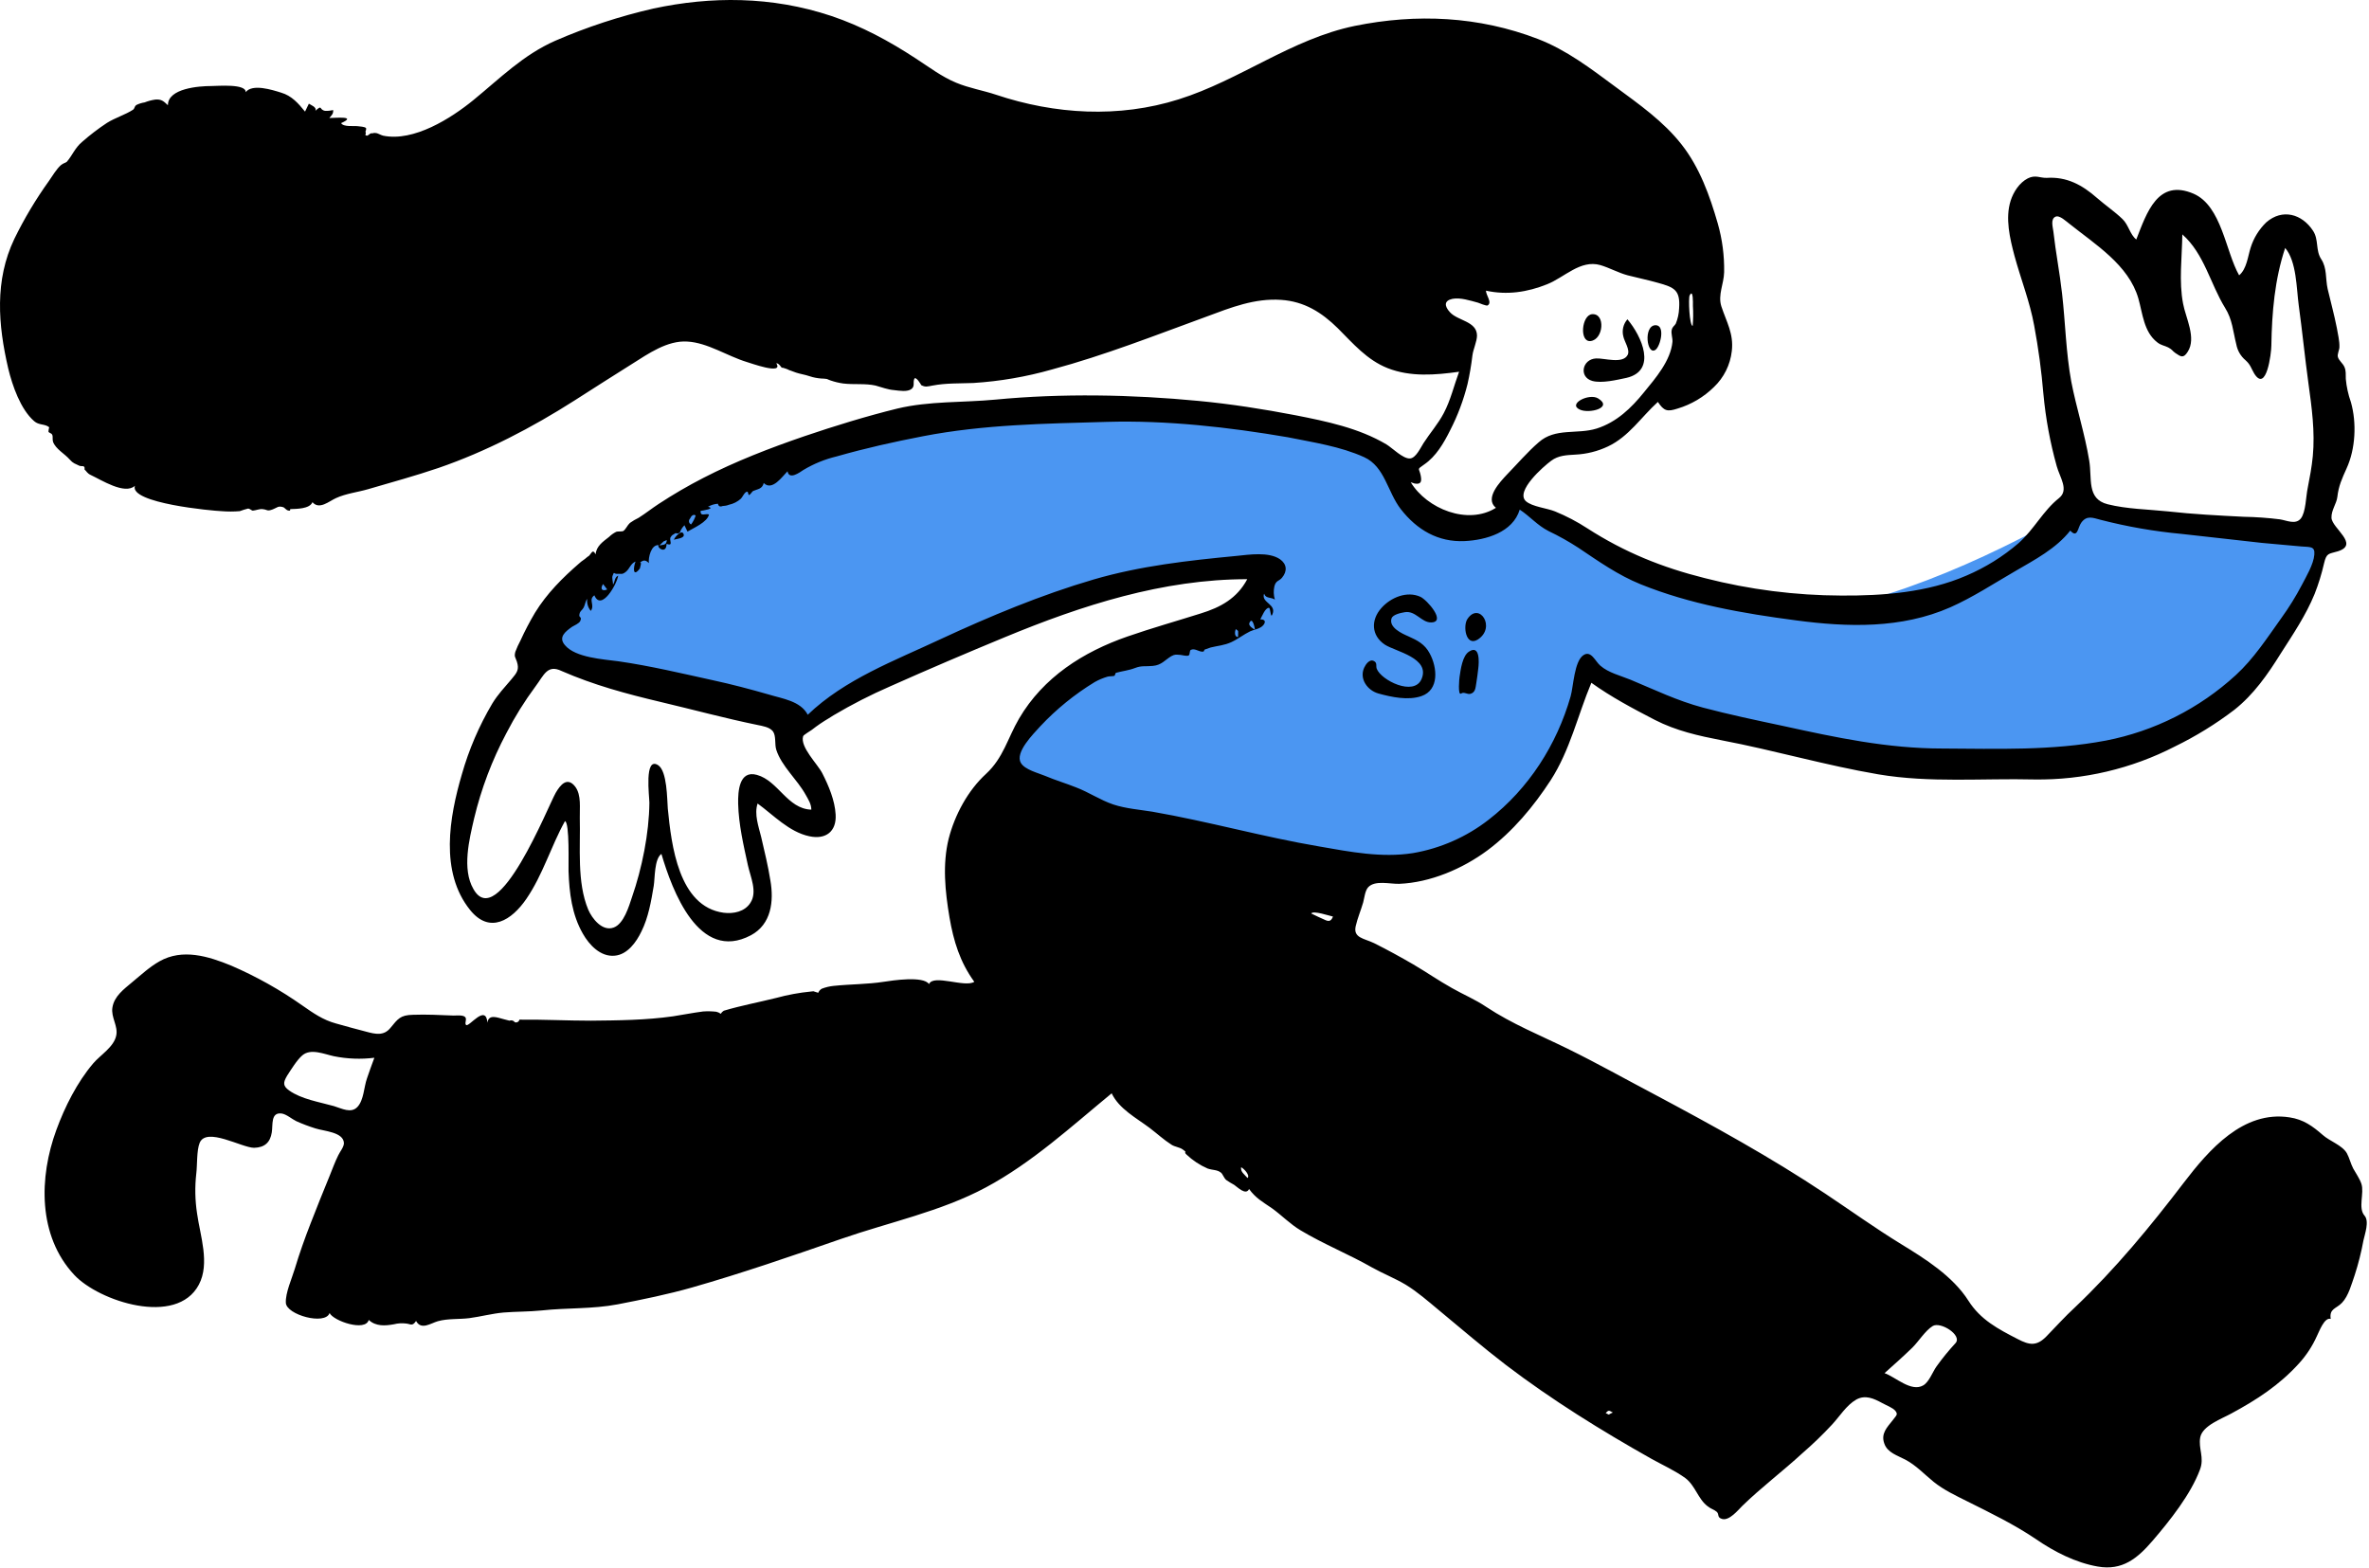
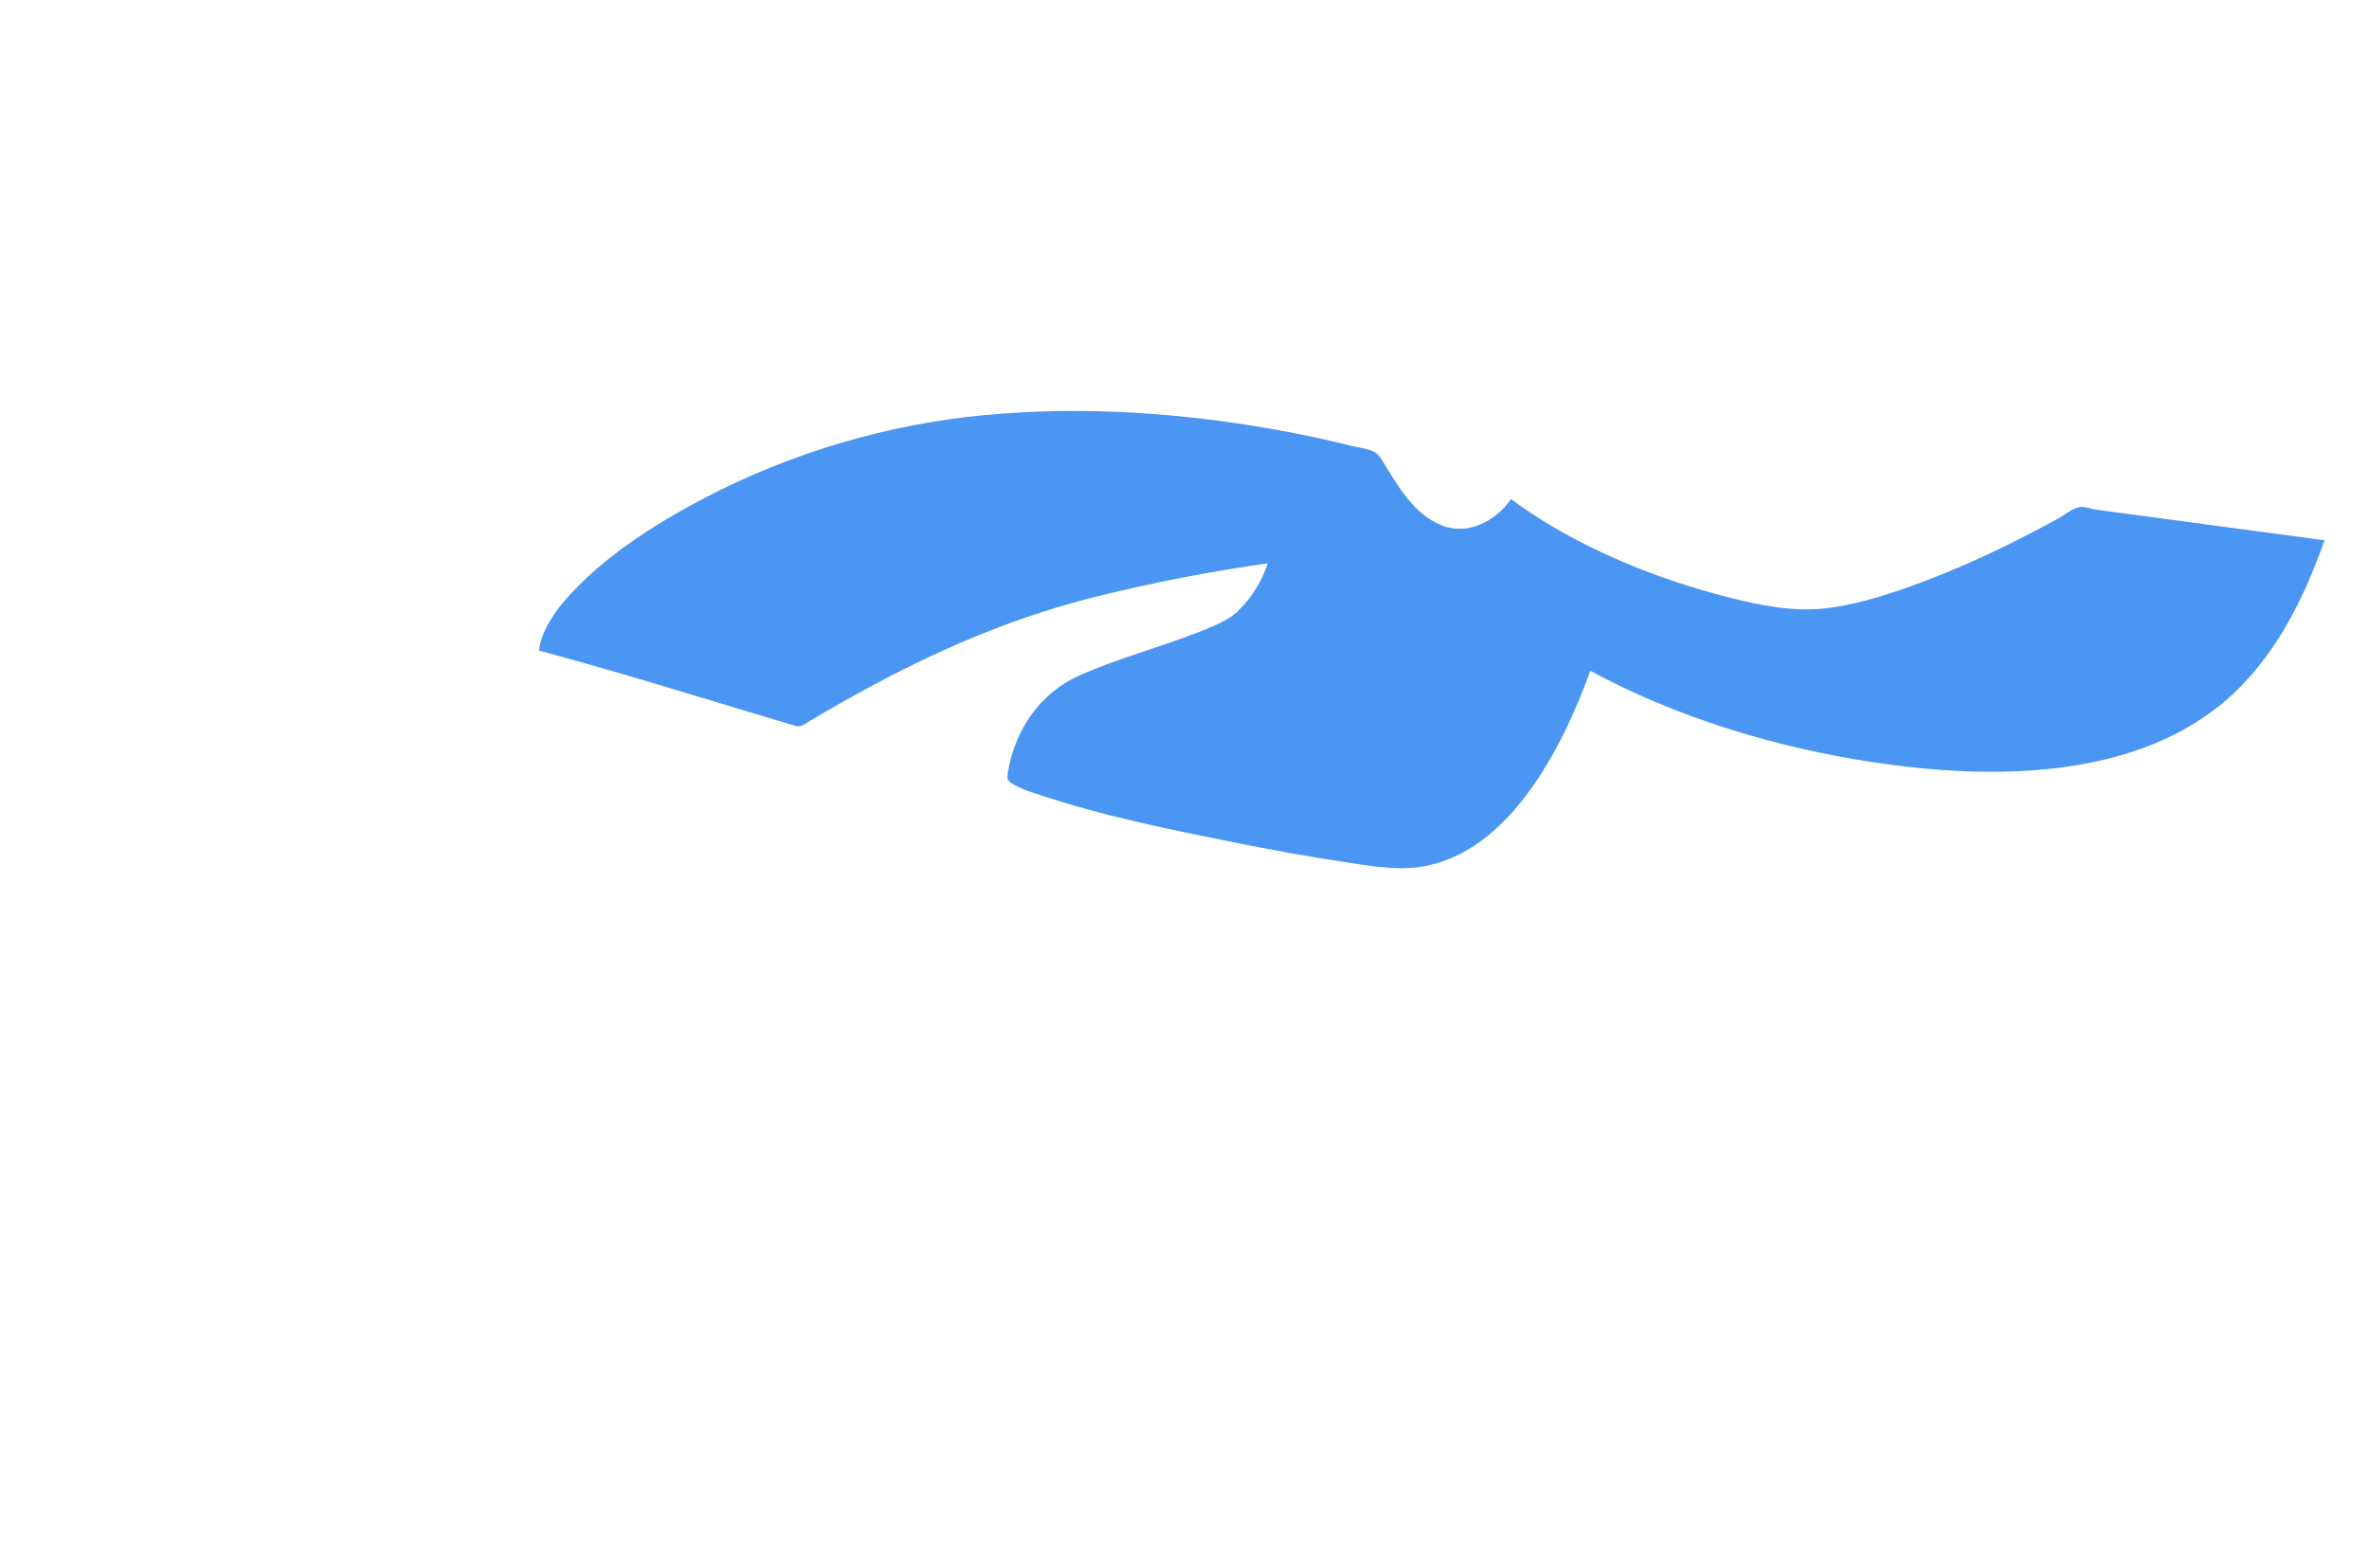
<svg xmlns="http://www.w3.org/2000/svg" width="926" height="613" viewBox="0 0 926 613" fill="none">
  <g clip-path="url(#clip0_1215_545)">
-     <path fill-rule="evenodd" clip-rule="evenodd" d="M210.633 254.334C243.533 263.134 276.133 273.434 308.733 283.134C312.433 284.234 312.433 284.434 315.633 282.434C324.533 277.034 333.633 271.934 342.833 267.034C370.633 252.234 399.133 240.434 429.733 232.934C451.441 227.606 473.401 223.367 495.533 220.234C493.191 227.474 489.065 234.009 483.533 239.234C479.333 243.034 473.633 245.034 468.533 247.134C453.133 253.134 437.133 257.334 422.033 264.034C406.633 270.834 396.933 285.034 394.033 301.534C393.533 304.634 393.533 305.034 396.033 306.634C399.014 308.25 402.167 309.524 405.433 310.434C430.533 318.934 456.933 324.234 482.933 329.434C496.733 332.234 510.533 334.734 524.433 336.834C533.033 338.134 542.133 339.834 550.933 339.334C588.433 337.134 610.733 292.534 621.633 262.234C655.533 280.634 694.433 292.334 732.433 298.034C778.433 304.934 836.433 305.234 872.833 271.334C890.133 255.134 900.833 233.334 908.633 211.234C883.133 209.034 857.733 205.234 832.433 201.334L819.233 199.234C817.433 198.934 814.733 197.934 812.933 198.234C810.133 198.634 806.633 201.634 804.133 202.934C785.433 213.134 766.033 222.434 745.933 229.534C735.133 233.334 724.033 236.734 712.633 237.934C700.433 239.134 687.833 236.634 676.033 233.634C646.433 226.134 615.333 213.434 590.633 195.134C584.633 203.734 573.733 209.534 563.433 205.334C552.133 200.834 545.833 188.934 539.733 179.134C537.533 175.534 533.333 175.534 529.233 174.534C517.733 171.634 506.133 169.234 494.433 167.234C456.033 160.734 416.533 158.534 377.733 163.034C339.695 167.606 302.893 179.455 269.333 197.934C254.833 205.934 240.733 215.134 228.633 226.534C221.033 233.934 212.133 243.434 210.633 254.334Z" fill="#4B96F2" />
-     <path fill-rule="evenodd" clip-rule="evenodd" d="M324.933 6.234C336.833 10.234 347.533 16.034 357.933 22.834C363.033 26.134 368.133 30.034 373.733 32.334C378.733 34.434 384.233 35.334 389.333 37.034C412.333 44.734 437.333 46.234 460.733 38.834C484.633 31.334 504.833 15.234 529.533 10.134C553.633 5.234 578.033 6.334 601.133 15.234C612.333 19.534 621.833 26.834 631.433 33.934C640.633 40.734 650.233 47.434 657.333 56.534C664.333 65.434 668.333 76.534 671.433 87.334C673.209 93.541 674.051 99.978 673.933 106.434C673.833 110.934 671.433 115.334 672.833 119.734C674.833 125.834 677.733 130.434 676.933 137.234C676.335 142.612 673.856 147.606 669.933 151.334C665.956 155.251 661.081 158.135 655.733 159.734C651.733 161.034 650.433 160.734 648.033 157.134C641.433 163.134 636.733 170.634 628.533 174.534C624.52 176.437 620.169 177.525 615.733 177.734C612.333 177.934 609.133 178.034 606.333 180.134C603.333 182.334 592.233 192.034 596.433 195.934C598.933 198.134 604.633 198.634 607.833 199.934C612.231 201.733 616.45 203.943 620.433 206.534C635.033 215.934 649.633 221.834 666.433 226.034C683.85 230.494 701.754 232.778 719.733 232.834C736.133 232.934 753.433 231.634 768.633 225.034C776.045 221.874 782.926 217.59 789.033 212.334C795.033 207.034 798.633 199.634 804.833 194.734C808.833 191.534 805.133 186.634 803.933 182.234C801.354 173.01 799.614 163.571 798.733 154.034C797.982 145.079 796.781 136.168 795.133 127.334C793.433 117.934 789.933 109.234 787.433 100.034C785.633 93.234 783.733 85.334 785.933 78.434C787.033 75.034 789.333 71.434 792.633 69.734C795.633 68.234 797.433 69.634 800.033 69.534C807.833 69.034 813.833 72.234 819.733 77.434C822.933 80.234 826.633 82.734 829.633 85.634C832.033 87.934 832.533 91.634 835.033 93.634C839.133 83.134 843.433 69.734 857.433 75.734C868.433 80.534 869.933 98.334 875.233 107.634C878.233 105.134 878.633 100.234 879.733 96.834C880.909 93.077 883.006 89.674 885.833 86.934C892.133 81.434 899.833 83.634 904.133 90.234C906.433 93.734 905.033 97.834 907.333 101.334C909.633 104.834 908.933 108.834 909.833 112.934C911.033 118.034 912.433 123.134 913.433 128.234C913.833 130.634 914.533 133.334 914.433 135.734C914.433 136.734 913.533 138.534 913.833 139.534C914.133 140.834 915.733 142.034 916.333 143.334C917.133 145.034 916.833 146.334 916.933 148.134C917.215 151.239 917.887 154.296 918.933 157.234C921.233 165.334 920.733 175.534 917.233 183.134C915.433 187.134 914.133 189.934 913.633 194.234C913.333 196.934 911.233 199.434 911.333 202.434C911.533 206.534 922.433 212.834 913.833 215.534C910.233 216.634 909.433 216.034 908.433 220.234C907.504 224.321 906.267 228.333 904.733 232.234C901.333 240.534 896.333 247.934 891.533 255.434C886.433 263.634 880.933 271.534 873.333 277.534C866.091 283.056 858.32 287.846 850.133 291.834C833.166 300.567 814.314 304.997 795.233 304.734C774.933 304.234 754.333 306.134 734.233 302.734C713.633 299.234 693.533 293.334 673.033 289.434C663.833 287.634 655.233 285.734 646.833 281.434C638.333 277.034 629.833 272.534 622.033 266.934C616.633 279.834 613.733 293.234 606.133 305.034C599.433 315.334 591.333 325.034 581.433 332.434C571.733 339.634 559.133 345.034 546.933 345.534C543.233 345.634 537.533 344.034 534.833 346.834C533.533 348.234 533.333 351.034 532.833 352.834C531.933 355.934 530.633 358.934 529.933 362.034C528.833 366.734 533.233 366.834 537.133 368.734C542.333 371.334 547.433 374.134 552.433 377.034C557.533 380.034 562.433 383.434 567.633 386.334C572.033 388.834 576.633 390.734 580.933 393.634C591.033 400.334 602.033 404.734 612.833 410.034C624.433 415.734 635.633 422.034 647.033 428.034C669.533 440.034 692.133 452.434 713.433 466.634C723.333 473.234 732.933 480.134 743.033 486.334C752.533 492.134 763.333 498.934 769.433 508.534C774.133 515.934 780.933 519.534 788.733 523.534C793.333 525.934 796.133 526.334 799.933 522.434C803.633 518.634 807.133 514.734 811.033 511.134C826.833 496.134 840.433 479.634 853.633 462.334C863.433 449.534 876.833 434.034 894.933 436.834C900.333 437.634 903.933 440.234 907.933 443.734C910.633 446.134 915.533 447.734 917.333 450.834C918.333 452.634 918.833 454.934 919.833 456.834C920.933 458.834 922.333 460.734 923.033 462.834C924.233 466.434 921.633 472.234 924.233 475.234C926.233 477.434 924.333 482.534 923.833 484.934C922.995 489.503 921.859 494.013 920.433 498.434C919.233 501.834 918.033 506.634 915.433 509.334C913.133 511.734 910.433 511.534 911.033 515.634C908.533 514.834 906.433 520.834 905.633 522.334C903.883 526.25 901.52 529.862 898.633 533.034C890.933 541.534 882.133 547.234 872.133 552.634C868.533 554.634 860.933 557.334 860.033 561.934C859.233 566.334 861.733 569.834 859.933 574.534C856.333 584.234 848.133 594.534 841.433 602.334C835.433 609.334 829.533 614.134 819.933 612.434C811.333 610.934 802.933 606.634 795.833 601.734C787.233 595.934 778.133 591.534 768.933 586.934C764.333 584.634 759.833 582.534 755.833 579.334C752.133 576.334 748.933 572.834 744.733 570.634C741.733 569.034 737.733 567.934 736.533 564.334C735.133 560.434 737.633 558.034 739.833 555.234C741.233 553.334 742.033 553.034 740.833 551.534C739.833 550.334 737.133 549.334 735.733 548.534C732.433 546.734 729.133 545.234 725.633 547.134C721.733 549.334 719.033 553.834 716.033 557.034C712.432 560.901 708.627 564.573 704.633 568.034C696.933 575.134 688.533 581.434 681.033 588.734C679.333 590.434 675.933 594.634 673.133 593.834C671.033 593.234 672.133 592.034 671.033 591.034C669.833 590.034 668.933 590.034 667.433 588.834C663.733 586.034 662.633 580.734 658.733 577.834C654.733 574.934 649.833 572.734 645.533 570.334C625.833 559.234 606.633 547.334 588.633 533.634C579.633 526.734 571.033 519.334 562.333 512.134C558.233 508.734 554.033 505.034 549.433 502.234C545.233 499.734 540.633 497.934 536.333 495.534C527.233 490.334 517.433 486.434 508.433 481.034C504.233 478.534 501.033 475.134 497.133 472.334C493.633 469.934 490.833 468.434 488.233 464.834C487.033 467.534 483.633 464.034 482.433 463.234C481.365 462.66 480.33 462.025 479.333 461.334C478.433 460.634 477.933 458.934 477.233 458.434C475.733 457.234 474.033 457.534 472.033 456.834C468.966 455.5 466.157 453.639 463.733 451.334C462.333 449.934 464.633 451.034 462.233 449.334C461.133 448.534 459.133 448.334 457.933 447.534C454.933 445.634 452.233 443.134 449.333 440.934C444.133 437.034 437.433 433.534 434.533 427.434C418.733 440.434 403.433 454.534 385.333 464.234C367.833 473.634 347.533 477.834 328.833 484.334C309.533 491.034 290.133 497.734 270.533 503.334C261.033 506.034 251.233 508.034 241.433 509.934C231.433 511.834 221.633 511.234 211.633 512.334C206.733 512.834 201.733 512.734 196.833 513.134C192.333 513.534 187.933 514.734 183.433 515.334C179.433 515.834 175.033 515.434 171.133 516.534C168.333 517.334 164.633 520.134 162.633 516.434C161.133 518.634 160.633 517.634 158.733 517.434C157.128 517.234 155.5 517.336 153.933 517.734C150.633 518.334 146.933 518.634 144.133 516.034C142.833 520.734 130.333 516.434 128.833 513.334C127.133 518.234 111.933 514.034 111.733 509.334C111.533 505.434 114.133 499.734 115.233 496.034C117.033 490.034 119.133 484.134 121.433 478.234C123.833 472.034 126.333 465.834 128.833 459.734C129.933 457.034 130.933 454.234 132.233 451.634C132.833 450.334 134.433 448.434 134.433 446.934C134.333 442.534 126.533 442.234 123.233 441.134C120.713 440.349 118.242 439.414 115.833 438.334C114.133 437.534 112.033 435.634 110.133 435.334C105.733 434.734 106.733 439.734 106.233 442.734C105.633 446.634 103.433 448.634 99.333 448.734C94.533 448.734 80.633 440.434 78.033 446.834C76.833 449.834 77.133 455.534 76.733 458.734C76.133 463.957 76.234 469.237 77.033 474.434C78.233 483.034 82.133 493.934 77.733 502.234C69.033 518.734 38.633 508.734 29.033 498.434C14.733 483.134 15.233 460.234 22.033 441.734C25.333 432.734 30.133 423.134 36.433 415.734C39.233 412.434 44.533 409.334 45.433 404.834C46.233 401.134 43.333 397.734 43.933 393.934C44.633 389.434 48.433 386.734 51.733 383.934C55.133 381.134 58.433 378.034 62.333 375.834C71.333 370.734 81.433 373.834 90.433 377.534C100.212 381.763 109.528 386.991 118.233 393.134C122.533 396.134 126.233 398.734 131.333 400.134C135.233 401.234 139.233 402.334 143.133 403.334C146.833 404.334 150.033 405.034 152.633 401.834C155.533 398.334 156.433 396.834 161.433 396.734C166.733 396.534 172.033 396.834 177.333 397.034C178.433 397.034 181.033 396.734 181.833 397.634C182.633 398.434 181.433 400.234 182.233 400.734C183.433 401.534 189.933 392.334 190.533 399.834C190.933 396.234 194.733 397.934 196.833 398.434C197.633 398.634 198.333 398.834 199.133 399.034C199.499 398.882 199.906 398.858 200.288 398.967C200.669 399.076 201.002 399.311 201.233 399.634C201.416 399.701 201.612 399.727 201.807 399.712C202.001 399.696 202.19 399.639 202.361 399.545C202.532 399.45 202.68 399.319 202.796 399.162C202.912 399.005 202.993 398.825 203.033 398.634C212.333 398.534 221.633 399.034 230.933 399.034C241.633 398.934 252.433 398.834 263.033 397.334C266.933 396.734 270.933 395.934 274.833 395.434C276.533 395.317 278.239 395.351 279.933 395.534C280.582 395.672 281.195 395.945 281.733 396.334C282.027 395.84 282.439 395.428 282.933 395.134C289.633 393.134 296.633 391.834 303.433 390.134C307.887 388.915 312.437 388.079 317.033 387.634L317.933 387.534L319.833 388.134C320.098 387.453 320.593 386.887 321.233 386.534C322.712 385.968 324.258 385.599 325.833 385.434C332.533 384.734 339.033 384.834 345.433 383.834C348.733 383.334 360.933 381.434 363.133 384.734C364.833 380.734 377.233 386.234 380.833 383.834C375.233 376.134 372.733 367.934 371.133 358.634C369.433 348.534 368.333 337.934 370.833 327.834C373.233 318.534 378.333 309.034 385.433 302.534C392.233 296.234 393.833 288.634 398.333 280.934C407.833 264.734 423.433 254.834 440.733 248.834C450.233 245.534 459.833 242.834 469.333 239.834C477.133 237.434 483.533 233.934 487.533 226.434C454.533 226.434 422.933 236.634 392.733 249.134C377.733 255.334 362.733 261.734 347.933 268.334C340.339 271.639 332.958 275.413 325.833 279.634L323.933 280.834C321.634 282.183 319.429 283.687 317.333 285.334C316.833 285.734 314.033 287.334 313.933 287.834C312.633 292.034 319.633 298.734 321.433 302.334C323.933 307.234 326.333 312.934 326.633 318.434C327.033 325.034 322.833 328.334 316.333 326.934C308.433 325.234 302.433 318.734 296.133 314.134C294.733 318.334 296.533 323.134 297.533 327.234C298.833 332.834 300.233 338.534 301.133 344.234C302.533 352.334 301.533 361.334 293.533 365.634C273.133 376.434 262.733 348.034 258.533 333.834C255.733 335.834 256.033 343.234 255.533 346.334C254.533 352.334 253.433 358.734 250.733 364.134C248.733 368.334 245.233 373.234 240.233 373.634C234.733 374.134 230.333 369.434 227.833 365.034C223.533 357.534 222.533 349.134 222.233 340.634C222.133 338.734 222.733 321.534 220.833 321.034C215.333 330.934 212.233 341.934 205.733 351.434C200.033 359.734 191.433 365.334 183.733 355.734C171.833 340.934 175.633 319.434 180.533 302.734C183.289 293.026 187.289 283.716 192.433 275.034C194.633 271.434 197.233 268.734 199.933 265.534C202.133 262.934 203.033 261.734 202.033 258.634C201.433 256.834 200.933 256.834 201.433 254.834C201.997 253.323 202.665 251.853 203.433 250.434C205.133 246.7 207.036 243.061 209.133 239.534C213.733 232.034 219.933 225.834 226.533 220.134L227.233 219.534C228.146 218.93 229.015 218.261 229.833 217.534H229.933C231.033 216.834 231.533 214.334 232.733 216.534L232.833 216.734C233.033 213.534 235.733 211.734 238.033 209.934C238.856 209.125 239.801 208.45 240.833 207.934C241.533 207.634 243.233 207.934 243.733 207.534C244.733 206.734 245.233 205.334 246.233 204.434C247.308 203.672 248.445 203.003 249.633 202.434C252.333 200.734 254.833 198.734 257.433 197.034C263.081 193.325 268.923 189.921 274.933 186.834C287.533 180.334 301.033 175.134 314.433 170.534C326.233 166.534 338.533 162.734 350.733 159.734C363.233 156.734 376.333 157.434 389.033 156.234C415.033 153.734 442.433 154.234 468.433 156.734C481.133 157.934 493.833 159.934 506.333 162.334C518.533 164.734 531.133 167.334 541.933 173.734C544.233 175.134 548.433 179.434 551.133 179.234C553.433 179.134 555.333 174.934 556.433 173.234C558.933 169.334 562.133 165.734 564.333 161.534C567.033 156.434 568.333 150.734 570.333 145.334C561.033 146.634 551.333 147.434 542.433 143.934C534.333 140.734 528.933 134.334 522.933 128.334C516.633 122.134 509.833 117.834 500.733 117.234C490.433 116.534 481.133 120.234 471.733 123.734C451.733 131.034 431.733 138.934 411.233 144.434C401.185 147.297 390.86 149.074 380.433 149.734C375.133 149.934 369.733 149.734 364.533 150.734C362.333 151.134 361.733 151.434 360.033 150.534C360.233 150.634 357.833 146.634 357.333 148.234C356.833 149.734 357.633 150.934 356.333 152.034C354.733 153.334 351.433 152.734 349.633 152.534C346.933 152.334 344.833 151.434 342.233 150.734C338.233 149.834 333.733 150.434 329.633 149.934C327.931 149.699 326.256 149.297 324.633 148.734C322.833 148.134 324.033 148.234 322.133 148.034C320.615 148.012 319.104 147.811 317.633 147.434C315.926 146.874 314.19 146.407 312.433 146.034C310.733 145.634 309.433 144.934 307.933 144.534C309.833 145.134 305.433 143.334 305.633 143.834C305.133 143.334 304.633 142.234 303.633 142.034H303.433C306.533 146.834 292.833 141.734 291.933 141.534C284.333 139.234 276.533 133.934 268.633 133.534C260.833 133.034 253.333 138.334 247.133 142.234C239.633 146.934 232.133 151.734 224.633 156.534C208.033 167.134 190.033 176.534 171.433 182.934C162.333 186.034 153.133 188.534 143.933 191.234C139.833 192.434 135.233 192.934 131.333 194.734C128.633 195.934 124.833 199.434 122.133 196.334C121.033 199.034 115.733 198.934 113.533 199.034C113.233 199.034 113.733 199.734 112.933 199.634C111.733 199.534 111.433 198.434 110.533 198.234C108.633 197.734 108.433 198.434 106.633 199.134C104.233 200.034 104.733 199.234 102.533 199.034C101.333 198.934 100.033 199.534 98.833 199.634C98.333 199.634 97.733 198.834 96.933 198.834C95.848 199.104 94.779 199.438 93.733 199.834C91.337 200.034 88.929 200.034 86.533 199.834C83.233 199.734 50.433 196.734 52.733 189.934C48.733 193.534 39.633 187.634 35.533 185.734C34.033 185.034 33.933 184.334 33.033 183.534C33.233 182.534 32.833 182.134 31.833 182.234C31.633 182.234 31.333 182.134 31.133 182.134C29.333 181.234 28.633 181.234 27.233 179.634C25.333 177.434 21.733 175.534 20.733 172.734C20.433 171.934 20.733 170.634 20.433 170.034C20.133 169.234 19.133 169.334 18.933 168.734C18.976 168.159 19.076 167.589 19.233 167.034C17.533 165.634 15.233 166.334 13.333 164.634C8.033 160.034 4.833 150.734 3.233 144.134C-0.767 126.934 -2.167 109.634 5.633 93.334C9.492 85.436 14.008 77.876 19.133 70.734C20.533 68.734 22.033 66.134 23.833 64.534C24.633 63.834 25.733 63.634 26.133 63.234C28.233 60.834 29.333 57.734 32.133 55.434C35.193 52.747 38.434 50.275 41.833 48.034C45.033 46.034 49.033 44.834 51.933 42.934C52.733 42.434 52.433 41.634 53.333 41.034C54.342 40.537 55.421 40.2 56.533 40.034C57.855 39.516 59.23 39.147 60.633 38.934C63.033 38.734 63.833 39.434 65.633 41.134C65.633 34.534 77.733 33.634 82.633 33.634C84.933 33.634 96.233 32.634 96.033 36.034C98.633 32.634 106.433 35.134 109.933 36.234C114.033 37.434 116.633 40.434 119.233 43.634C119.733 42.634 120.233 41.634 120.733 40.534C121.433 41.034 124.033 41.934 123.233 43.334C126.233 40.734 124.533 42.834 127.033 43.334C128.108 43.383 129.185 43.282 130.233 43.034C130.333 44.534 129.633 45.034 128.733 46.134C131.033 46.134 139.833 45.234 133.333 48.134C134.233 49.734 138.333 49.134 139.833 49.334C140.633 49.434 142.533 49.534 143.033 50.034C143.333 50.434 142.833 51.434 142.833 51.534C143.433 52.334 142.133 52.834 143.433 53.034C143.733 53.134 144.733 52.134 144.933 52.134C146.633 52.134 145.433 51.834 147.133 52.034C147.733 52.134 148.933 52.834 149.733 53.034C161.733 55.534 176.333 46.234 185.033 39.134C195.433 30.634 204.533 21.434 217.033 15.934C229.416 10.556 242.271 6.338 255.433 3.334C277.833 -1.466 301.533 -1.566 324.933 6.234ZM627.633 552.434L628.833 553.034C629.346 552.728 629.88 552.46 630.433 552.234C628.933 551.434 628.833 551.134 627.633 552.434ZM755.433 518.434C752.533 520.234 750.033 524.334 747.533 526.834C744.033 530.234 740.333 533.534 736.633 536.834C740.933 538.334 747.033 544.334 751.733 541.634C754.033 540.334 755.433 536.334 756.933 534.234C759.237 531.012 761.742 527.939 764.433 525.034C767.033 521.934 758.433 516.534 755.433 518.434ZM485.133 456.334C486.233 456.834 488.733 459.534 487.633 460.534C486.433 459.134 484.833 458.134 485.133 456.334ZM118.133 412.634C116.033 414.434 113.733 418.234 112.233 420.534C110.633 423.234 110.533 424.534 113.033 426.334C117.833 429.734 124.833 430.834 130.533 432.434C133.533 433.334 137.233 435.434 139.733 432.734C142.233 430.034 142.233 425.034 143.433 421.634C144.333 418.934 145.333 416.234 146.333 413.534C141.068 414.186 135.733 413.983 130.533 412.934C126.733 412.134 121.433 409.734 118.133 412.634ZM209.333 268.334C205.044 274.116 201.232 280.236 197.933 286.634C192.343 297.157 188.109 308.346 185.333 319.934C183.433 328.134 180.533 339.734 185.033 347.534C194.633 364.734 214.233 315.134 217.233 309.934C219.033 306.834 221.733 303.534 224.833 307.534C227.333 310.834 226.533 316.034 226.633 319.834C226.933 331.234 225.433 344.834 229.933 355.634C231.433 359.134 235.433 364.234 239.833 362.634C243.833 361.234 245.833 354.334 247.033 350.734C250.933 339.534 253.733 325.734 253.833 313.834C253.833 311.434 251.733 295.634 257.233 299.134C260.833 301.434 260.733 312.534 261.033 316.134C262.433 330.334 265.233 354.434 282.833 356.834C286.733 357.334 291.133 356.434 293.333 352.934C296.133 348.634 293.333 342.834 292.333 338.234C290.633 330.434 288.733 322.334 288.533 314.234C288.433 309.334 288.933 301.034 295.833 302.934C304.233 305.234 307.733 316.234 317.133 316.534C317.133 314.334 315.933 312.534 314.933 310.734C311.633 304.734 305.533 299.634 303.433 293.134C302.733 290.934 303.433 287.734 302.133 285.934C300.833 284.234 298.033 283.834 296.133 283.434C283.433 280.834 270.933 277.434 258.233 274.434C244.733 271.234 232.133 267.834 219.533 262.334C213.933 259.634 212.633 263.934 209.333 268.334ZM512.533 357.134C514.433 358.034 516.233 358.934 518.133 359.734C519.733 360.434 520.433 359.834 521.033 358.334C519.933 358.134 513.233 355.834 512.533 357.134ZM432.533 164.934C408.333 165.634 384.733 165.934 360.833 170.534C349.433 172.734 338.233 175.234 327.033 178.434C322.455 179.528 318.071 181.315 314.033 183.734C312.533 184.734 308.433 187.734 307.833 184.234C305.833 186.234 301.833 192.134 298.533 188.834C297.933 191.234 296.233 191.134 294.433 191.934C293.833 192.234 293.533 193.234 292.733 193.534C292.533 193.634 292.433 192.234 292.133 192.234C291.133 192.134 290.233 194.334 289.633 194.934C288.308 196.138 286.685 196.967 284.933 197.334C284.135 197.644 283.289 197.813 282.433 197.834C281.433 198.234 280.833 197.934 280.633 196.934C279.257 197.022 277.921 197.433 276.733 198.134C279.933 198.834 274.533 199.634 273.833 199.734C273.733 202.134 275.733 200.634 277.133 201.134C276.533 204.134 271.033 206.434 268.733 207.834C268.333 207.034 267.933 206.134 267.533 205.334C266.923 205.948 266.416 206.657 266.033 207.434C265.833 208.434 265.133 208.734 264.033 208.434C262.933 209.234 262.833 208.934 262.133 210.034C261.433 211.234 263.433 213.634 260.533 212.634C260.533 216.734 256.733 214.234 257.433 213.134C254.533 212.834 253.333 218.034 253.633 220.134C252.233 218.734 251.433 218.934 250.033 220.034C251.133 219.334 250.033 222.234 250.133 222.234C247.233 226.034 247.533 221.734 248.433 219.534C246.433 220.334 246.133 222.434 244.533 223.634C243.133 224.734 242.733 224.234 241.533 224.334C239.633 224.534 240.233 223.034 239.433 225.134C239.133 226.034 239.633 227.534 239.633 228.534C240.433 227.434 240.133 225.734 241.633 225.034C241.233 228.234 235.033 239.234 232.333 232.734C229.833 234.534 232.633 236.434 230.933 238.834C230.39 238.188 229.985 237.438 229.744 236.63C229.503 235.821 229.431 234.971 229.533 234.134C228.733 235.134 228.733 236.434 228.133 237.534C227.533 238.634 226.833 238.734 226.533 239.934C226.033 241.734 227.633 240.834 226.833 242.734C226.433 243.734 224.433 244.534 223.633 245.034C220.933 246.934 218.133 249.134 220.833 252.234C224.933 257.134 235.833 257.734 241.733 258.534C254.233 260.334 266.333 263.234 278.633 265.934C286.033 267.534 293.233 269.434 300.533 271.534C305.733 273.134 312.933 274.034 315.733 279.434C330.233 265.534 349.633 258.334 367.533 249.934C386.933 240.934 407.033 232.534 427.533 226.534C445.733 221.234 464.433 219.134 483.333 217.334C488.333 216.834 495.933 215.634 500.333 218.634C503.033 220.534 503.233 223.334 501.133 225.834C500.033 227.234 498.733 226.834 498.133 229.234C497.749 230.955 497.818 232.747 498.333 234.434C497.033 233.434 494.833 234.034 494.233 232.334L494.133 232.134L494.033 232.334C493.133 235.734 499.133 236.234 497.333 240.234L497.233 240.434C496.633 241.634 496.633 237.734 496.033 237.634C494.533 237.534 493.233 241.134 492.633 242.134C495.433 242.134 494.433 244.234 492.833 245.234C491.733 245.934 489.933 246.234 488.633 246.834C486.133 248.034 483.933 249.834 481.333 251.034C478.533 252.334 476.033 252.434 473.233 253.134C472.833 253.234 471.033 253.934 470.933 253.934C470.733 253.934 470.633 254.634 470.433 254.734C468.633 255.034 467.333 253.334 465.533 254.034C464.833 254.334 465.233 255.934 464.633 256.234C464.033 256.634 462.233 256.134 461.433 256.034C459.633 255.934 459.333 255.734 457.833 256.534C455.333 258.034 454.033 260.034 450.633 260.334C447.933 260.634 446.233 260.134 443.733 261.134C441.133 262.134 438.733 262.334 436.233 263.034C435.933 263.134 435.833 264.234 435.533 264.234C434.733 264.434 433.733 264.334 432.933 264.534C431.193 265.044 429.515 265.748 427.933 266.634C420.083 271.41 412.917 277.23 406.633 283.934C404.033 286.834 396.633 294.134 399.033 298.234C400.533 300.934 405.933 302.234 408.533 303.334C412.533 305.034 416.633 306.234 420.633 307.834C425.633 309.734 430.133 312.834 435.233 314.534C440.133 316.134 445.433 316.534 450.433 317.334C472.333 321.134 493.833 327.234 515.733 330.934C527.733 333.034 540.033 335.434 552.233 333.534C563.064 331.692 573.269 327.19 581.933 320.434C597.533 308.334 608.533 291.134 613.933 272.234C615.033 268.334 615.333 258.534 618.933 256.134C621.933 254.134 623.533 258.534 625.533 260.234C628.733 263.034 633.433 264.134 637.333 265.734C646.933 269.734 655.533 273.934 665.633 276.634C675.833 279.334 686.233 281.534 696.633 283.734C717.633 288.334 737.633 292.634 759.233 292.634C780.533 292.734 802.033 293.534 823.133 289.534C842.106 285.857 859.69 276.996 873.933 263.934C880.933 257.534 886.233 249.334 891.733 241.634C894.703 237.529 897.376 233.218 899.733 228.734C901.433 225.434 904.333 220.634 904.633 216.834C904.933 213.434 902.933 213.934 899.533 213.634C894.333 213.134 889.133 212.734 884.033 212.234C873.633 211.134 863.233 209.834 852.733 208.734C842.07 207.745 831.503 205.906 821.133 203.234C818.033 202.434 815.733 201.334 813.533 204.334C812.133 206.234 812.133 210.634 809.233 207.434C803.633 214.534 795.333 218.834 787.633 223.334C779.333 228.134 771.133 233.534 762.333 237.434C743.233 245.834 722.233 245.234 702.033 242.534C681.433 239.834 660.633 236.234 641.333 228.434C632.433 224.834 624.833 219.434 616.933 214.134C613.213 211.715 609.338 209.544 605.333 207.634C600.833 205.334 598.133 201.934 594.033 199.234C591.333 208.134 580.833 211.134 572.533 211.534C562.133 212.034 553.833 207.134 547.533 199.034C542.333 192.334 541.333 182.434 533.233 178.734C524.033 174.534 513.233 172.934 503.333 170.934C480.533 167.034 456.033 164.234 432.533 164.934ZM555.233 233.334C557.833 234.534 565.433 243.234 559.433 243.334C555.633 243.434 553.333 238.634 549.133 239.334C547.233 239.634 544.433 240.334 543.933 241.734C542.733 245.334 548.133 247.734 550.433 248.734C554.033 250.334 556.933 251.834 558.833 255.434C561.833 260.934 562.633 269.734 555.633 272.134C550.433 273.934 543.933 272.534 538.833 271.134C534.533 269.934 531.233 265.434 533.233 261.034C533.833 259.734 535.333 257.534 537.033 258.434C538.433 259.134 537.733 260.334 538.133 261.434C539.833 265.934 552.633 272.334 555.633 265.534C559.233 257.234 545.533 254.734 541.333 252.034C535.933 248.434 535.833 242.334 539.933 237.734C543.633 233.534 550.033 230.934 555.233 233.334ZM577.833 261.334C577.633 263.234 577.333 265.334 577.033 267.234C576.733 268.934 576.733 270.634 574.833 271.234C573.533 271.634 572.333 270.334 571.133 271.134C569.733 272.134 570.433 264.934 570.533 264.534C570.933 261.834 571.633 256.334 574.233 254.734C578.533 251.934 578.133 258.934 577.833 261.334ZM577.633 250.034C572.933 252.934 571.733 244.634 573.633 241.934C578.233 235.134 584.933 245.334 577.633 250.034ZM483.033 245.934C484.333 246.934 483.933 246.334 483.933 249.034C482.433 249.034 482.633 246.934 483.033 245.934ZM488.333 243.634C487.933 244.634 489.933 245.934 490.533 246.134C490.533 245.734 489.533 240.634 488.333 243.634ZM235.733 228.334C234.533 230.134 235.233 231.234 237.133 230.534L237.333 230.434L235.733 228.334ZM260.633 211.134L259.433 211.634C258.833 212.134 258.333 212.734 257.733 213.234C259.433 212.934 260.533 213.134 260.633 211.134ZM267.133 208.634C266.333 206.934 263.533 210.234 263.433 211.034C264.133 210.634 268.133 210.534 267.133 208.634ZM269.733 202.734C269.568 202.894 269.444 203.092 269.373 203.311C269.302 203.53 269.285 203.763 269.325 203.99C269.364 204.216 269.458 204.43 269.599 204.612C269.74 204.794 269.923 204.939 270.133 205.034C270.927 203.978 271.536 202.794 271.933 201.534C270.933 200.834 270.133 201.834 269.733 202.734ZM803.433 84.734C801.433 85.634 802.433 88.834 802.633 90.534C803.533 98.634 805.133 106.734 806.033 114.834C807.333 126.234 807.533 137.834 809.633 149.234C811.633 159.534 814.933 169.634 816.633 180.034C817.833 187.034 815.533 195.034 823.833 197.134C831.333 199.034 839.833 199.134 847.433 199.934C857.233 201.034 867.133 201.534 877.033 202.034C881.748 202.115 886.454 202.448 891.133 203.034C893.833 203.434 897.233 205.234 899.333 202.734C901.333 200.234 901.333 194.034 902.033 190.834C902.833 186.734 903.633 182.534 904.033 178.334C904.933 168.834 903.633 159.334 902.333 149.934C900.933 139.734 899.933 129.534 898.533 119.334C897.633 112.734 897.733 102.234 893.233 96.934C889.133 109.234 888.033 122.234 887.833 135.134C887.833 137.934 885.933 153.734 881.133 146.034C879.833 143.834 879.733 142.634 877.733 140.834C875.85 139.247 874.578 137.055 874.133 134.634C872.833 129.534 872.633 124.934 869.733 120.334C863.933 110.934 861.633 99.234 853.033 91.634C852.933 100.434 851.633 110.034 853.333 118.734C854.333 124.234 858.633 132.134 855.133 137.534C853.433 140.234 852.433 139.434 850.333 138.034C849.033 137.134 849.233 136.734 847.533 135.834C845.933 135.034 844.733 135.034 843.233 133.834C837.933 129.734 837.533 122.534 835.833 116.634C832.033 103.534 818.933 95.534 808.833 87.434C807.833 86.734 805.033 83.934 803.433 84.734ZM604.733 111.134C597.033 114.234 589.033 115.434 580.833 113.634C580.833 115.434 583.433 118.334 581.433 119.434C580.933 119.634 578.233 118.534 577.733 118.334C574.733 117.534 570.833 116.234 567.733 116.834C564.433 117.534 564.533 119.634 566.733 122.034C569.733 125.434 577.233 125.534 577.333 131.134C577.333 133.534 575.833 136.534 575.533 139.034C575.094 142.765 574.46 146.47 573.633 150.134C572.07 156.409 569.788 162.482 566.833 168.234C564.333 173.234 561.333 178.434 556.633 181.634C553.633 183.734 554.733 182.834 555.333 185.934C555.733 188.034 555.633 189.534 552.933 189.034C552.433 188.834 551.933 188.734 551.433 188.534C557.733 198.934 573.733 205.434 584.733 198.534C580.133 194.834 586.433 188.334 589.033 185.534C593.033 181.434 597.133 176.634 601.433 172.934C607.933 167.134 616.433 169.934 624.133 167.534C631.933 165.034 637.633 159.534 642.633 153.334C647.133 147.834 653.033 141.034 653.733 133.634C653.833 132.134 653.133 130.434 653.433 129.034C653.733 127.634 654.533 127.434 655.033 126.534C655.818 124.626 656.258 122.595 656.333 120.534C656.833 113.434 654.533 112.334 647.933 110.534C644.033 109.434 640.133 108.634 636.233 107.634C632.533 106.634 629.233 104.734 625.533 103.634C617.733 101.434 611.533 108.434 604.733 111.134ZM624.633 155.734C630.733 159.434 621.133 161.834 617.533 160.134C612.633 157.934 621.133 153.634 624.633 155.734ZM636.133 124.834C641.733 131.434 647.833 144.934 635.733 147.734C631.933 148.534 626.133 149.934 622.433 148.934C617.033 147.434 618.433 140.434 623.833 140.134C627.033 139.934 634.333 142.434 636.233 138.734C637.233 136.734 634.933 133.534 634.533 131.534C634.228 130.372 634.214 129.152 634.493 127.983C634.772 126.815 635.335 125.733 636.133 124.834ZM647.133 127.134C651.033 127.134 649.033 135.334 647.133 136.734C643.733 139.234 642.233 127.234 647.133 127.134ZM621.733 133.334C617.233 133.834 618.233 123.134 622.333 122.834C627.633 122.434 626.833 132.734 621.733 133.334ZM660.433 115.534C659.933 116.634 660.333 127.234 661.633 127.434C661.866 124.84 661.9 122.233 661.733 119.634V118.934C661.733 119.034 661.933 112.534 660.433 115.534Z" fill="black" />
+     <path fill-rule="evenodd" clip-rule="evenodd" d="M210.633 254.334C243.533 263.134 276.133 273.434 308.733 283.134C312.433 284.234 312.433 284.434 315.633 282.434C324.533 277.034 333.633 271.934 342.833 267.034C370.633 252.234 399.133 240.434 429.733 232.934C451.441 227.606 473.401 223.367 495.533 220.234C493.191 227.474 489.065 234.009 483.533 239.234C479.333 243.034 473.633 245.034 468.533 247.134C453.133 253.134 437.133 257.334 422.033 264.034C406.633 270.834 396.933 285.034 394.033 301.534C393.533 304.634 393.533 305.034 396.033 306.634C399.014 308.25 402.167 309.524 405.433 310.434C430.533 318.934 456.933 324.234 482.933 329.434C496.733 332.234 510.533 334.734 524.433 336.834C533.033 338.134 542.133 339.834 550.933 339.334C588.433 337.134 610.733 292.534 621.633 262.234C655.533 280.634 694.433 292.334 732.433 298.034C778.433 304.934 836.433 305.234 872.833 271.334C890.133 255.134 900.833 233.334 908.633 211.234L819.233 199.234C817.433 198.934 814.733 197.934 812.933 198.234C810.133 198.634 806.633 201.634 804.133 202.934C785.433 213.134 766.033 222.434 745.933 229.534C735.133 233.334 724.033 236.734 712.633 237.934C700.433 239.134 687.833 236.634 676.033 233.634C646.433 226.134 615.333 213.434 590.633 195.134C584.633 203.734 573.733 209.534 563.433 205.334C552.133 200.834 545.833 188.934 539.733 179.134C537.533 175.534 533.333 175.534 529.233 174.534C517.733 171.634 506.133 169.234 494.433 167.234C456.033 160.734 416.533 158.534 377.733 163.034C339.695 167.606 302.893 179.455 269.333 197.934C254.833 205.934 240.733 215.134 228.633 226.534C221.033 233.934 212.133 243.434 210.633 254.334Z" fill="#4B96F2" />
  </g>
  <defs>
    <clipPath id="clip0_1215_545">
      <rect width="925.13" height="612.778" fill="white" />
    </clipPath>
  </defs>
</svg>